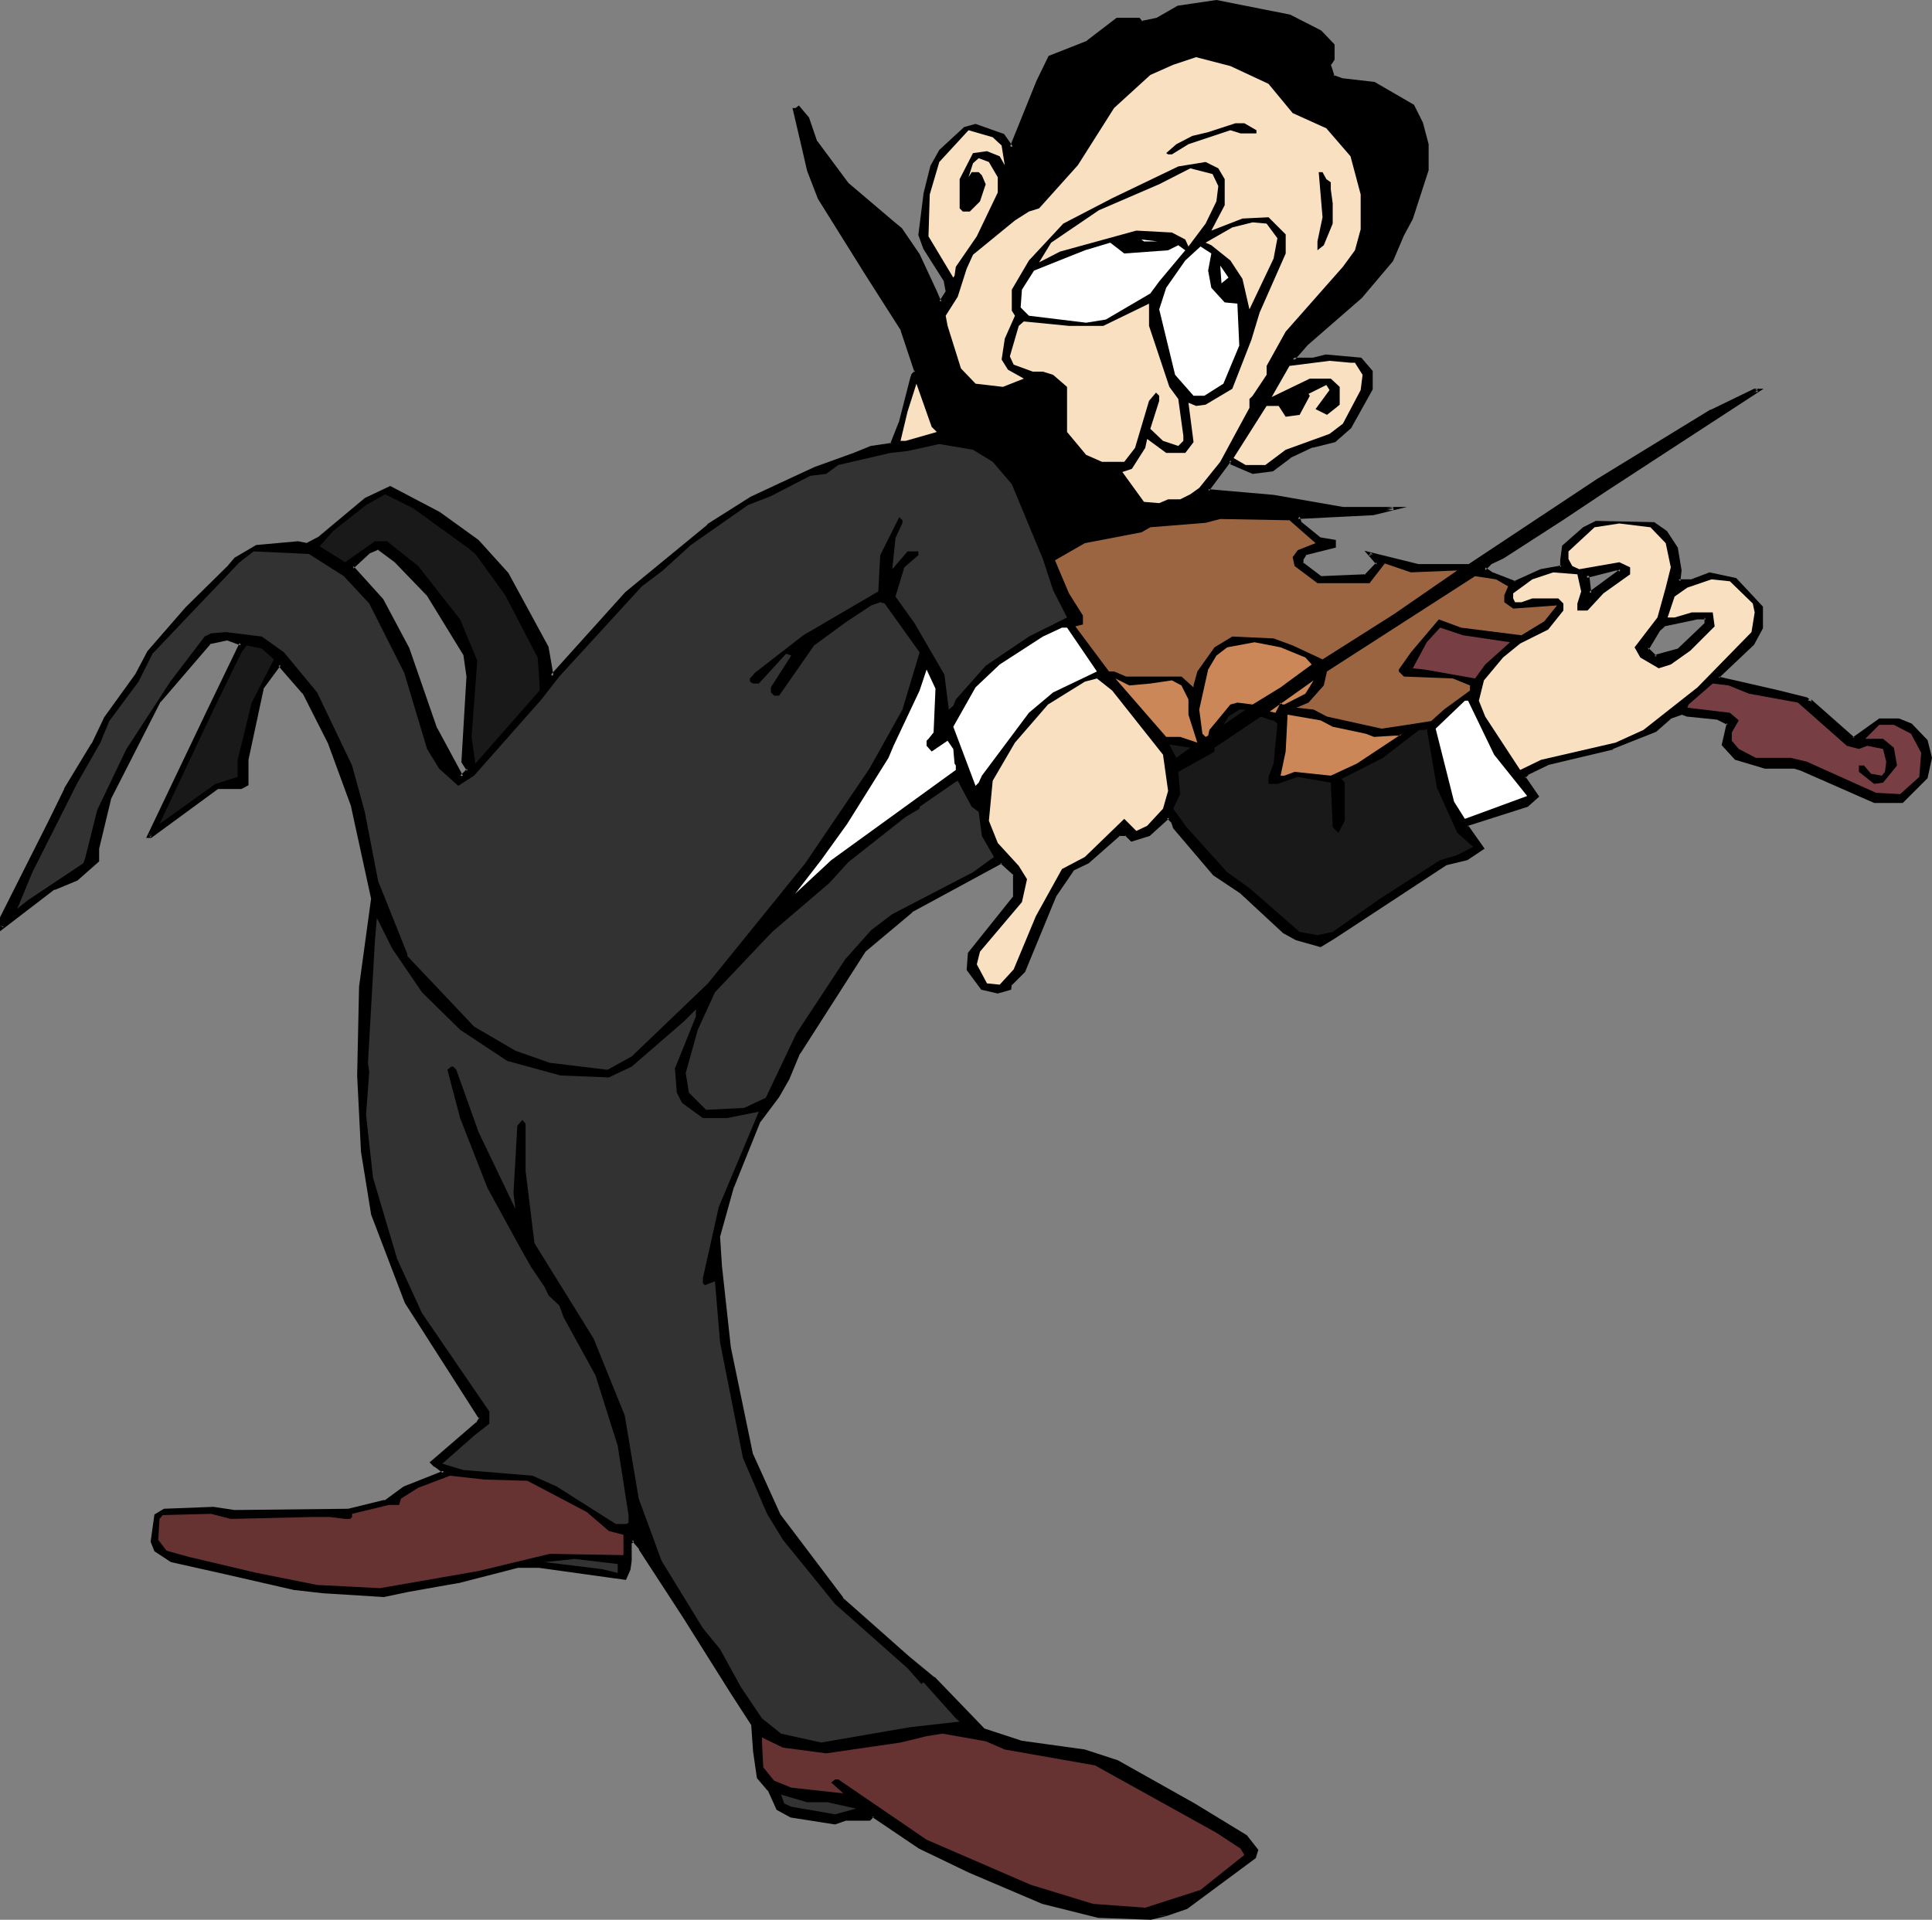
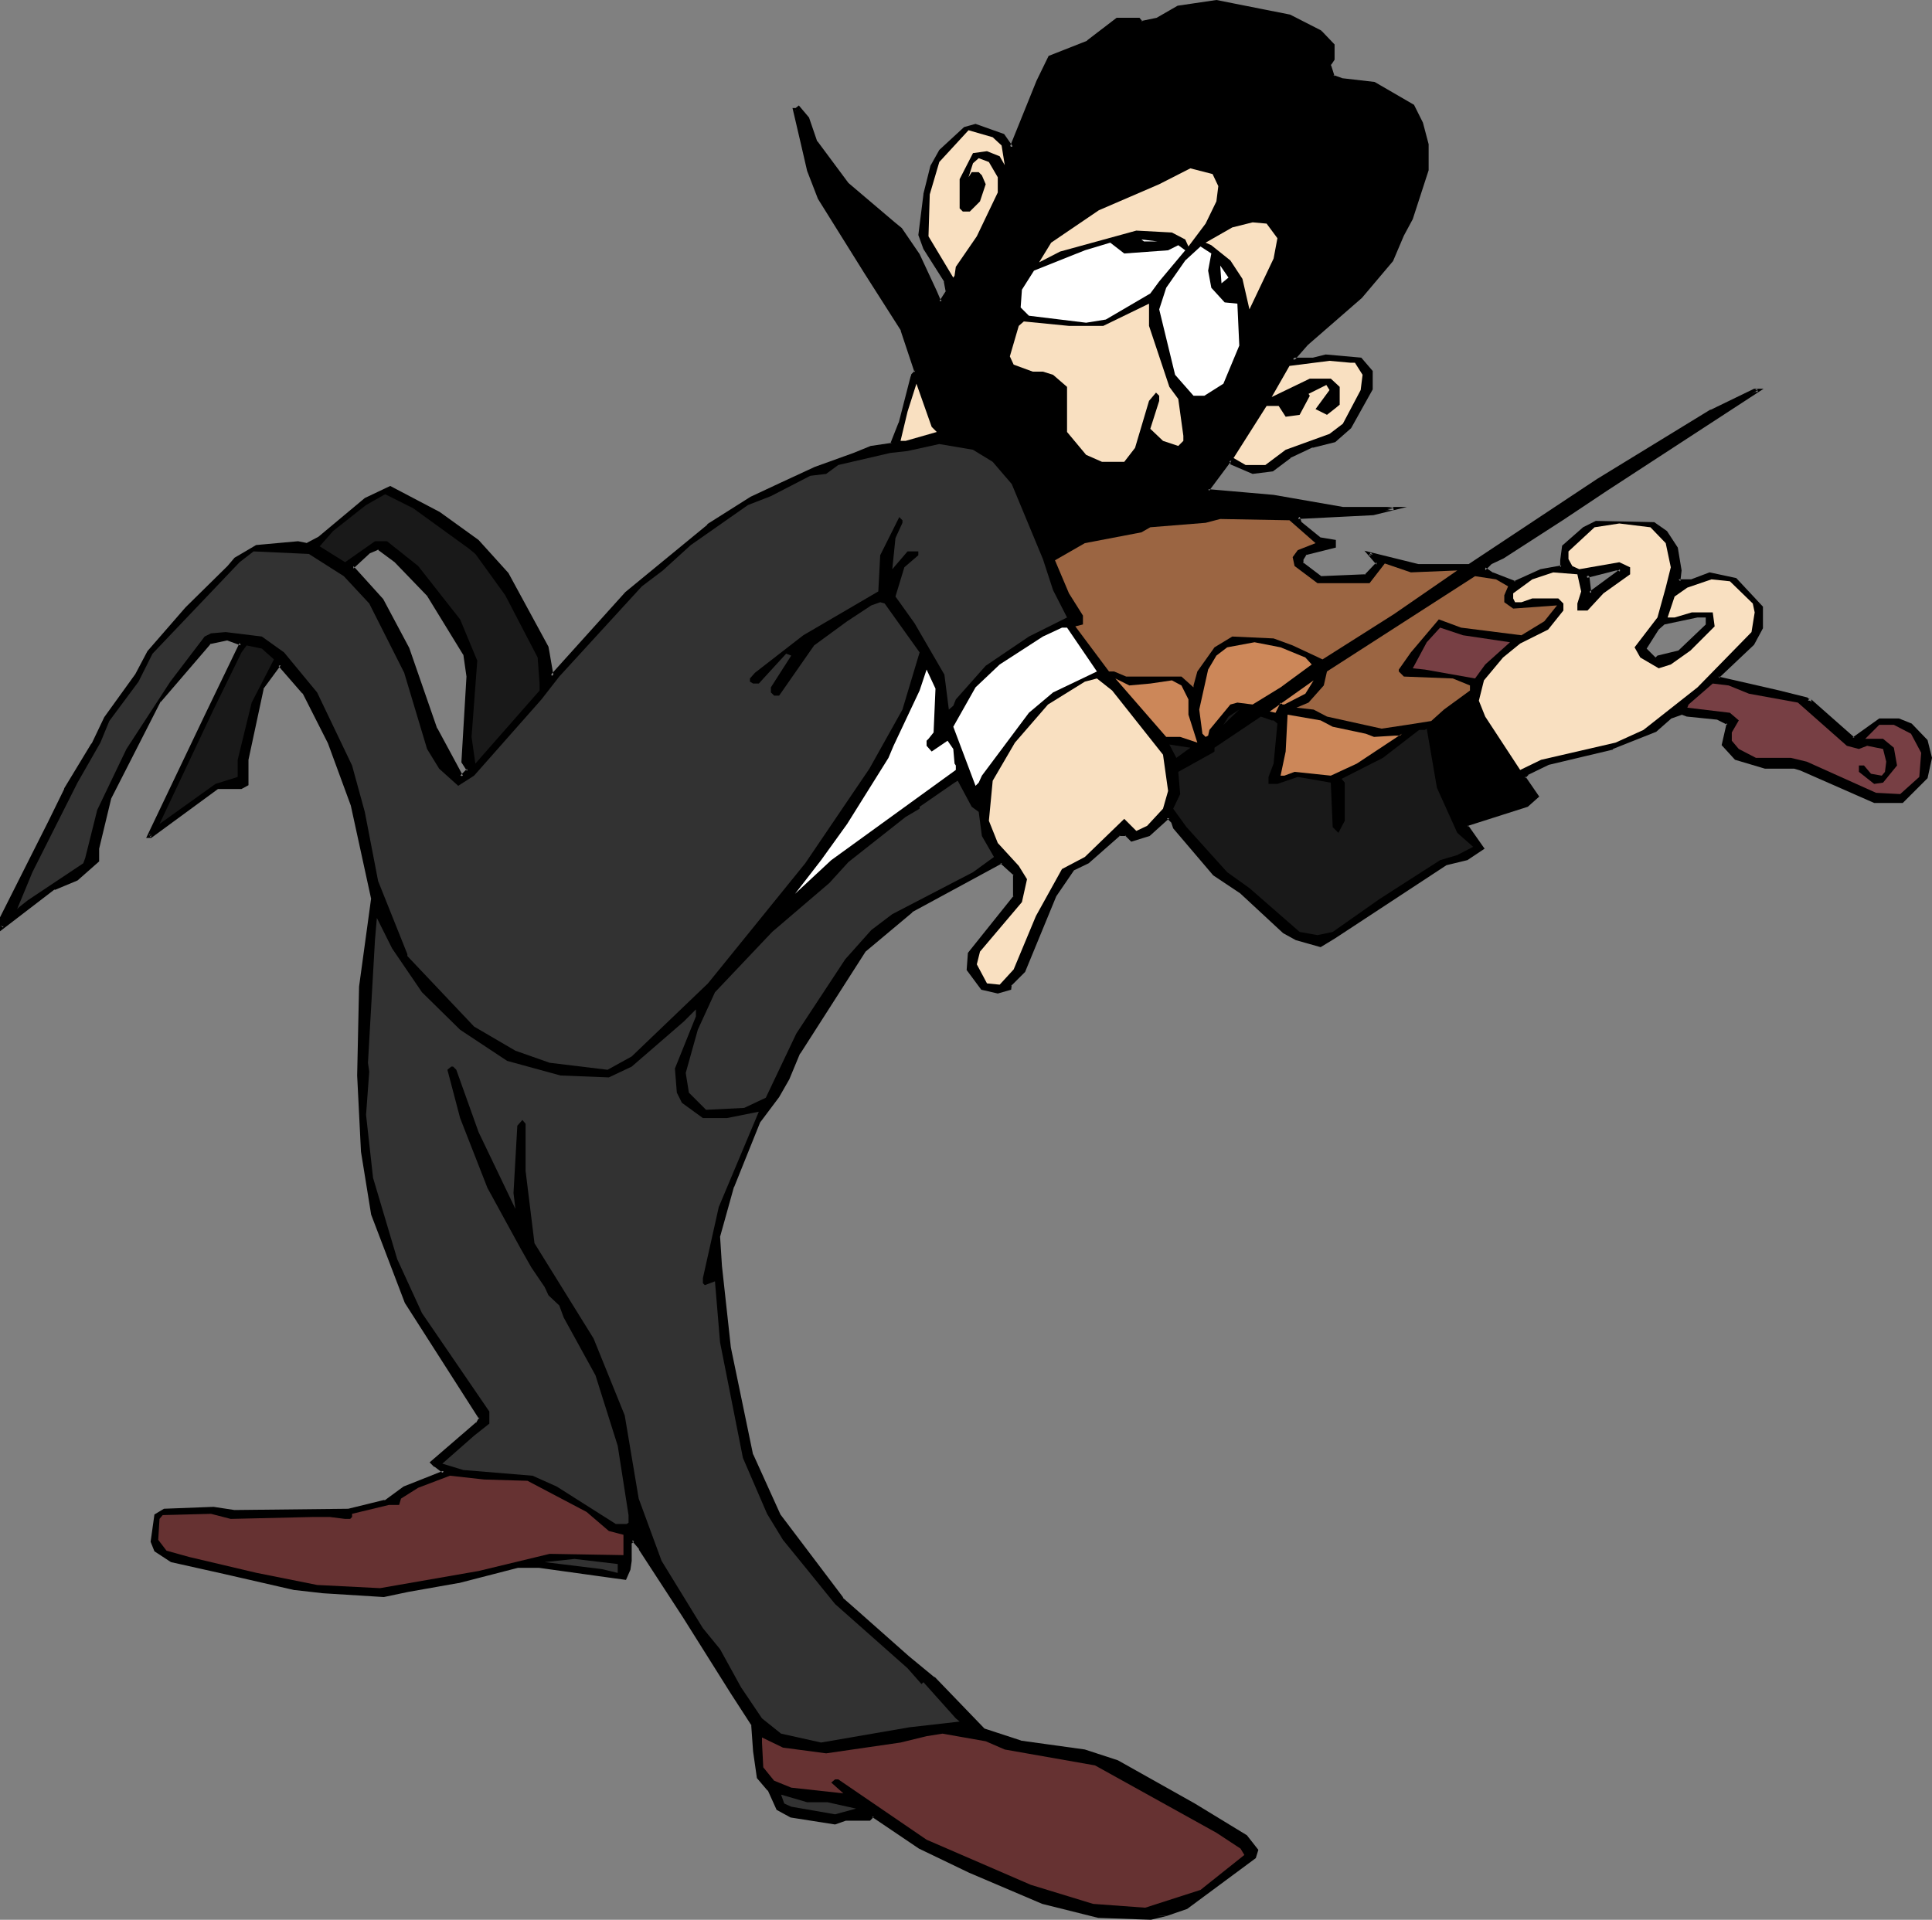
<svg xmlns="http://www.w3.org/2000/svg" xmlns:ns1="http://sodipodi.sourceforge.net/DTD/sodipodi-0.dtd" xmlns:ns2="http://www.inkscape.org/namespaces/inkscape" version="1.0" width="129.98mm" height="129.185mm" id="svg46" ns1:docname="Violinist 32.wmf">
  <rect width="100%" height="100%" fill="#808080" stroke="none" />
  <ns1:namedview id="namedview46" pagecolor="#ffffff" bordercolor="#000000" borderopacity="0.25" ns2:showpageshadow="2" ns2:pageopacity="0.0" ns2:pagecheckerboard="0" ns2:deskcolor="#d1d1d1" ns2:document-units="mm" />
  <defs id="defs1">
    <pattern id="WMFhbasepattern" patternUnits="userSpaceOnUse" width="6" height="6" x="0" y="0" />
  </defs>
  <path style="fill:#000000;fill-opacity:1;fill-rule:evenodd;stroke:none" d="m 433.734,158.821 v -1.777 h -2.101 l -8.403,1.777 -1.454,1.293 -3.07,4.847 2.262,2.262 0.485,-0.485 5.333,-1.293 z M 335.804,8.078 l 3.07,3.393 v 3.554 l -0.808,1.454 0.808,3.07 2.262,0.808 8.242,0.969 9.858,5.655 2.101,4.362 1.454,5.332 v 6.624 l -4.04,12.279 -2.262,4.039 -2.747,6.624 -7.757,9.209 -13.736,11.956 -3.555,4.039 h 5.333 l 3.232,-0.808 8.726,0.808 2.586,3.07 v 4.362 l -5.171,9.694 -4.04,3.554 -5.818,1.293 -5.656,2.585 -4.525,3.554 -4.848,0.485 -5.171,-2.262 v -0.323 l -0.485,-0.485 -5.656,7.594 v 0.323 l 16.645,1.293 17.614,3.07 h 12.928 l -5.333,1.454 -19.069,0.808 0.485,1.454 5.333,4.201 3.555,0.485 v 1.293 l -7.434,1.939 -0.808,1.293 v 1.131 l 4.686,3.716 11.474,-0.485 3.07,-3.231 -2.101,-2.424 12.282,3.07 h 13.251 l 32.643,-21.65 28.765,-17.611 10.989,-5.493 h 0.808 l -38.784,25.366 -11.15,7.432 -14.867,9.694 -3.07,1.293 -1.778,1.777 2.101,1.293 5.818,2.262 6.626,-3.231 5.171,-0.808 v -1.777 l 0.485,-3.554 5.333,-4.362 3.07,-1.616 14.706,0.162 2.909,2.262 2.747,4.039 0.808,5.655 -0.323,2.747 h 3.394 l 4.525,-1.777 6.626,1.293 6.464,7.109 v 5.17 l -2.101,4.039 -8.888,8.402 v 0.485 l 15.514,3.554 7.11,1.777 0.485,0.323 h 0.323 l 0.485,-0.323 -0.485,0.323 10.989,9.694 6.626,-4.685 h 5.01 l 3.07,1.131 3.878,4.039 0.97,4.362 -0.97,4.847 -6.141,6.301 h -7.11 l -18.584,-8.402 -1.778,-0.485 h -7.434 l -7.434,-2.262 -3.07,-3.393 1.293,-5.332 -2.747,-1.454 -7.757,-0.808 -1.454,-0.485 -2.747,0.969 -3.878,3.393 -10.989,4.524 -16.322,4.039 -5.333,2.585 -0.808,0.808 3.394,4.847 -2.586,2.262 -15.029,4.847 -0.485,0.485 4.04,5.655 -4.04,2.585 -5.171,1.293 -21.654,14.218 -6.626,4.362 -3.555,2.262 -6.141,-1.777 -3.07,-1.616 -11.15,-10.34 -6.626,-4.362 -10.019,-11.956 -0.485,-1.293 -1.293,-1.293 -4.848,4.362 -4.363,1.293 -1.454,-1.293 h -1.778 l -7.918,7.109 -4.04,1.777 -4.363,6.624 -7.918,19.388 -3.555,3.393 v 0.969 l -3.07,0.969 -4.04,-0.969 -3.394,-4.847 0.323,-3.878 11.474,-14.541 v -5.816 l -3.394,-3.07 -22.947,12.441 -11.958,10.017 -16.806,26.012 -2.586,6.624 -2.586,4.362 -4.848,6.624 -6.787,16.48 -3.394,12.602 0.323,7.594 2.262,20.681 5.656,27.305 7.11,15.349 15.837,21.327 4.04,3.554 12.766,11.31 6.626,5.332 12.766,13.249 9.373,3.07 16.322,2.262 8.242,2.747 19.392,10.987 13.251,7.917 2.747,3.554 -0.485,1.777 -17.291,12.764 -5.171,1.616 -4.04,0.969 -13.09,-0.485 -14.221,-3.554 -18.584,-7.755 -12.766,-6.301 -11.958,-7.917 -0.808,0.808 h -6.141 l -2.586,0.969 -11.15,-1.777 -3.394,-1.777 -2.262,-4.847 -2.586,-3.07 -0.97,-6.624 -0.485,-6.786 -5.333,-8.24 -12.282,-19.388 -10.989,-17.126 -1.939,-2.262 -0.808,0.808 v 4.524 l -0.323,2.1 -0.97,2.262 -3.07,-0.485 -18.584,-2.585 h -5.656 l -15.029,4.039 -12.928,2.1 -6.141,1.454 -15.352,-1.131 -7.11,-0.808 -17.614,-3.878 -13.736,-3.07 -4.04,-2.585 -0.808,-2.262 0.808,-6.786 2.262,-1.131 12.443,-0.485 5.171,0.808 29.25,-0.323 9.211,-2.262 4.848,-3.554 10.181,-4.039 -2.262,-1.616 -0.808,-0.808 11.474,-9.856 0.808,-1.293 -18.907,-29.567 -8.403,-22.458 -2.586,-15.834 -0.97,-19.388 0.485,-22.619 3.07,-22.458 -5.333,-23.75 -5.656,-15.834 -6.626,-12.764 -5.333,-6.14 -0.808,-0.969 -4.525,6.14 -3.878,18.096 v 6.14 l -1.293,0.969 h -6.302 l -16.806,12.279 h -0.323 l 14.544,-30.859 8.888,-18.096 -3.555,-1.293 -4.525,0.969 -12.766,14.864 -12.766,24.72 -3.07,12.764 v 3.07 l -5.333,4.847 -5.818,2.262 -13.251,10.017 v -2.424 l 12.443,-24.397 4.04,-8.24 6.949,-11.471 3.07,-6.786 8.08,-10.987 3.07,-5.655 9.534,-11.148 10.666,-10.502 1.778,-2.1 5.333,-3.231 10.504,-0.808 2.424,0.485 3.07,-1.777 11.797,-9.856 6.141,-2.908 12.443,6.624 9.696,6.947 7.595,8.402 10.019,18.58 0.485,1.616 0.808,5.816 19.069,-21.165 20.685,-17.126 10.989,-6.947 7.595,-3.716 8.726,-3.878 9.858,-3.554 4.363,-1.777 5.333,-0.969 2.101,-5.17 3.07,-11.956 v -0.485 l 0.97,-0.808 -3.555,-10.663 -9.373,-14.541 -11.797,-18.903 -2.586,-7.109 -1.454,-6.301 -2.101,-9.209 h 0.323 l 0.485,-0.323 2.262,2.585 2.101,6.14 8.08,10.663 11.797,10.017 1.778,1.454 4.525,6.463 4.363,9.371 0.97,2.262 0.323,0.485 1.778,-2.747 -0.485,-2.585 -5.333,-8.402 -1.293,-3.554 1.293,-10.179 1.778,-7.109 2.262,-3.878 6.141,-5.816 2.747,-0.808 6.949,2.747 2.262,3.07 6.626,-16.965 3.07,-6.14 9.696,-3.878 7.434,-5.655 h 5.333 l 0.808,0.808 4.04,-0.808 5.333,-3.07 9.696,-1.454 18.584,3.716 z M 109.08,151.389 l -8.565,-8.886 -4.363,-3.07 -2.262,0.808 -4.363,4.039 7.434,8.402 6.626,12.279 7.11,20.357 6.626,12.279 1.778,-1.777 -1.293,-2.1 1.293,-21.65 -0.808,-5.816 z m 303.161,-6.301 -0.485,-0.323 h -0.97 l -7.434,1.777 0.323,0.485 0.646,3.878 z" id="path1" />
-   <path style="fill:#000000;fill-opacity:1;fill-rule:evenodd;stroke:none" d="m 434.219,158.982 v -2.262 h -2.747 l -8.403,1.777 -1.616,1.454 -3.232,5.17 2.747,2.747 0.808,-0.808 -0.162,0.162 5.333,-1.454 7.272,-6.786 -0.808,-0.485 -6.949,6.624 0.162,-0.162 -5.333,1.454 -0.646,0.485 h 0.646 l -2.262,-2.262 0.162,0.646 2.909,-4.847 v 0 l 1.454,-1.293 -0.323,0.162 8.403,-1.777 v 0 h 2.101 l -0.323,-0.485 v 1.777 -0.323 z" id="path2" />
  <path style="fill:#000000;fill-opacity:1;fill-rule:evenodd;stroke:none" d="m 335.643,8.402 h -0.162 l 3.07,3.393 -0.162,-0.323 v 3.554 l 0.162,-0.162 -0.97,1.454 0.97,3.554 2.424,0.969 8.403,0.808 h -0.162 l 9.696,5.655 -0.162,-0.162 2.262,4.362 h -0.162 l 1.454,5.332 v -0.162 6.624 -0.162 l -4.04,12.279 h 0.162 l -2.262,4.039 -2.747,6.624 v -0.162 l -7.757,9.209 -13.736,11.956 -4.202,4.685 h 6.464 l 3.07,-0.808 h -0.162 l 8.726,0.808 -0.162,-0.162 2.586,3.231 -0.162,-0.323 v 4.362 l 0.162,-0.162 -5.333,9.694 0.162,-0.162 -4.04,3.554 0.162,-0.162 -5.656,1.293 -5.818,2.747 -4.525,3.393 h 0.162 l -4.848,0.485 0.323,0.162 -5.333,-2.262 0.323,0.323 -0.162,-0.485 -0.97,-0.969 -5.979,8.078 v 0.808 l 16.968,1.454 17.776,3.07 h 12.928 l -0.162,-0.808 -5.333,1.293 h 0.162 l -19.554,0.808 0.646,2.1 5.494,4.362 3.555,0.646 -0.323,-0.485 v 1.293 l 0.323,-0.323 -7.595,1.777 -0.97,1.616 v 1.616 l 5.01,3.716 11.958,-0.485 3.394,-3.554 -2.424,-2.747 -0.485,0.646 12.443,3.07 h 13.413 l 32.643,-21.65 28.765,-17.611 v 0 l 10.989,-5.332 h -0.162 0.808 l -0.162,-0.808 -38.784,25.205 -11.15,7.432 -15.029,9.694 h 0.162 l -3.232,1.454 -2.101,2.1 2.586,1.616 5.979,2.424 6.787,-3.231 v 0 l 5.494,-0.969 v -2.1 0.162 l 0.485,-3.554 -0.162,0.162 5.333,-4.362 h -0.162 l 3.07,-1.616 h -0.162 l 14.706,0.323 h -0.323 l 3.07,2.262 -0.162,-0.162 2.586,3.878 v -0.162 l 0.808,5.816 v -0.162 l -0.323,3.07 h 4.04 l 4.525,-1.616 h -0.162 l 6.626,1.293 -0.323,-0.162 6.464,7.109 v -0.323 5.17 -0.162 l -2.101,4.039 v -0.162 l -8.888,8.402 v 1.131 l 15.675,3.716 7.11,1.616 h -0.162 l 0.646,0.485 h 0.646 l 0.646,-0.485 -0.646,-0.646 -0.808,0.646 11.635,10.179 6.949,-4.847 h -0.323 5.01 -0.323 l 3.07,1.293 v -0.162 l 3.878,4.039 -0.162,-0.162 0.97,4.362 v -0.162 l -0.97,4.847 0.162,-0.323 -6.141,6.301 0.323,-0.162 h -7.11 0.162 l -18.584,-8.24 v 0 l -1.778,-0.646 h -7.595 0.162 l -7.434,-2.262 0.162,0.162 -3.07,-3.393 v 0.485 l 1.293,-5.816 -2.909,-1.454 -7.918,-0.969 h 0.162 l -1.616,-0.485 -2.909,1.131 -4.04,3.393 h 0.162 l -10.989,4.524 v -0.162 l -16.322,4.039 -5.494,2.585 -1.131,1.293 3.717,5.17 v -0.646 l -2.586,2.262 0.162,-0.162 -15.19,5.009 -0.646,0.808 4.04,5.978 0.162,-0.646 -3.878,2.585 0.162,-0.162 -5.333,1.454 -28.442,18.58 -3.555,2.262 0.485,-0.162 -6.141,-1.616 v 0 l -3.07,-1.777 0.162,0.162 -11.15,-10.34 v 0 l -6.626,-4.362 v 0 l -10.019,-11.794 v 0.162 l -0.485,-1.616 -1.616,-1.454 -5.171,4.524 0.162,-0.162 -4.363,1.454 h 0.485 l -1.616,-1.293 -2.101,-0.162 -8.08,7.271 h 0.162 l -4.202,1.777 -4.363,6.786 -7.918,19.388 v -0.162 l -3.717,3.554 v 1.131 l 0.323,-0.485 -3.07,0.969 h 0.323 l -4.04,-0.969 0.323,0.162 -3.555,-4.847 0.162,0.323 0.323,-3.878 -0.162,0.162 11.635,-14.703 -0.162,-5.978 -3.717,-3.393 -23.27,12.441 -11.958,10.179 -16.806,26.174 -2.747,6.624 v -0.162 l -2.586,4.524 -4.848,6.624 -6.626,16.318 v 0.162 l -3.555,12.764 0.485,7.594 v 0 l 2.101,20.842 5.818,27.305 7.11,15.51 15.837,21.327 4.04,3.554 12.928,11.31 v 0 l 6.464,5.332 v 0 l 12.766,13.41 9.534,3.07 16.322,2.262 v 0 l 8.242,2.585 v 0 l 19.392,10.987 v 0 l 13.251,7.917 -0.162,-0.162 2.747,3.554 -0.162,-0.323 -0.485,1.777 0.162,-0.323 -17.13,12.764 h 0.162 l -5.333,1.777 -3.878,0.808 v 0 h 4.202 l 5.171,-1.777 17.453,-12.925 0.646,-2.1 -2.909,-3.716 -13.251,-8.078 v 0 l -19.554,-10.987 -8.403,-2.747 -16.322,-2.262 h 0.162 l -9.373,-3.07 0.162,0.162 -12.766,-13.249 h -0.162 l -6.464,-5.332 v 0 l -12.766,-11.31 -4.04,-3.554 h 0.162 l -15.998,-21.165 v 0 l -6.949,-15.349 v 0.162 l -5.656,-27.305 -2.262,-20.681 v 0 l -0.485,-7.594 v 0.162 l 3.555,-12.764 v 0.162 l 6.626,-16.48 v 0 l 4.848,-6.463 2.586,-4.524 v 0 l 2.747,-6.624 v 0.162 l 16.645,-26.012 v 0 l 11.958,-10.017 h -0.162 l 22.947,-12.441 h -0.485 l 3.394,3.07 -0.162,-0.323 v 5.816 l 0.162,-0.323 -11.635,14.541 -0.323,4.362 3.717,5.009 4.202,0.969 3.394,-0.969 0.162,-1.293 -0.162,0.323 3.555,-3.554 7.918,-19.227 v 0 l 4.525,-6.624 -0.323,0.162 4.04,-1.939 8.08,-7.109 -0.323,0.162 h 1.778 l -0.323,-0.162 1.616,1.616 4.686,-1.454 5.01,-4.524 h -0.646 l 1.293,1.293 -0.162,-0.162 0.485,1.454 10.181,11.956 6.787,4.524 -0.162,-0.162 11.15,10.34 3.232,1.777 6.302,1.777 3.717,-2.262 28.28,-18.58 v 0 l 5.333,-1.293 4.363,-2.908 -4.202,-5.978 v 0.485 l 0.323,-0.485 -0.323,0.162 15.19,-4.847 2.909,-2.585 -3.555,-5.17 v 0.485 l 0.808,-0.808 h -0.162 l 5.333,-2.585 v 0 l 16.322,-3.878 v -0.162 l 10.989,-4.362 4.04,-3.554 -0.162,0.162 2.747,-0.969 h -0.162 l 1.293,0.485 7.918,0.808 h -0.162 l 2.586,1.293 -0.162,-0.485 -1.293,5.655 3.394,3.716 7.595,2.262 h 7.434 v 0 l 1.616,0.485 v 0 l 18.746,8.24 h 7.272 l 6.302,-6.301 1.131,-5.17 -1.131,-4.524 -4.04,-4.201 -3.232,-1.293 h -5.01 l -6.787,4.847 h 0.485 l -10.989,-9.694 v 0.646 l 0.485,-0.323 -0.646,-0.646 -0.485,0.323 0.323,-0.162 h -0.323 l 0.162,0.162 -0.485,-0.485 -7.11,-1.777 -15.514,-3.554 0.323,0.485 v -0.485 l -0.162,0.323 8.888,-8.402 2.262,-4.201 v -5.493 l -6.787,-7.271 -6.787,-1.454 -4.686,1.777 h 0.162 -3.394 l 0.485,0.485 0.323,-2.747 -0.97,-5.816 -2.747,-4.201 -3.232,-2.262 -14.867,-0.323 -3.232,1.616 -5.333,4.685 -0.485,3.716 v 0 1.777 l 0.323,-0.485 -5.333,0.969 -6.787,3.07 h 0.485 l -5.818,-2.262 0.162,0.162 -2.101,-1.454 v 0.808 l 1.778,-1.777 -0.162,0.162 3.07,-1.454 v 0 l 15.029,-9.694 11.15,-7.432 39.915,-26.012 h -2.424 l -10.989,5.332 h -0.162 l -28.765,17.611 -32.643,21.65 h 0.323 -13.251 0.162 l -13.736,-3.393 3.07,3.554 v -0.646 l -3.07,3.231 0.323,-0.162 -11.474,0.485 h 0.162 l -4.686,-3.554 0.162,0.323 v -1.131 0.162 l 0.808,-1.293 -0.323,0.162 7.757,-1.939 v -1.939 l -3.878,-0.646 0.162,0.162 -5.171,-4.201 0.162,0.162 -0.485,-1.454 -0.485,0.646 19.23,-0.969 8.565,-2.1 h -16.322 v 0 l -17.614,-3.07 -16.645,-1.454 0.323,0.485 v -0.323 0.162 l 5.656,-7.594 -0.646,0.162 0.485,0.485 -0.162,-0.323 v 0.646 l 5.656,2.424 5.171,-0.646 4.525,-3.393 h -0.162 l 5.818,-2.747 -0.162,0.162 5.818,-1.454 4.04,-3.554 5.494,-9.856 v -4.685 l -2.909,-3.393 -9.05,-0.808 -3.232,0.808 h 0.162 -5.333 l 0.323,0.808 3.555,-4.039 13.736,-11.956 7.918,-9.371 2.747,-6.463 2.262,-4.201 4.04,-12.441 v -6.624 l -1.454,-5.493 -2.262,-4.524 -10.019,-5.816 -8.403,-0.969 h 0.162 l -2.262,-0.808 0.323,0.323 -0.97,-3.07 v 0.323 l 0.97,-1.454 v -3.878 l -3.394,-3.554 z" id="path3" />
  <path style="fill:#000000;fill-opacity:1;fill-rule:evenodd;stroke:none" d="m 292.496,487.287 -13.09,-0.485 h 0.162 l -14.221,-3.393 v 0 l -18.584,-7.917 -12.605,-6.14 v 0 l -12.282,-8.24 -1.131,1.293 0.323,-0.162 h -6.141 l -2.747,0.808 h 0.162 l -10.989,-1.777 v 0.162 l -3.394,-1.777 0.162,0.162 -2.262,-4.847 -2.586,-3.231 0.162,0.323 -1.131,-6.624 v 0 l -0.323,-6.786 -5.333,-8.402 -12.443,-19.55 -10.989,-17.126 v 0 l -2.262,-2.585 -1.293,1.293 v 4.685 -0.162 l -0.323,2.262 0.162,-0.162 -0.97,2.262 0.485,-0.323 -3.232,-0.485 -18.584,-2.585 h -5.656 l -15.19,4.039 h 0.162 l -12.928,2.262 -6.141,1.293 v 0 l -15.352,-0.969 h 0.162 l -7.11,-0.969 v 0 l -17.614,-3.878 -13.736,-3.07 h 0.162 l -4.04,-2.424 0.162,0.162 -0.808,-2.262 v 0.162 l 0.808,-6.624 -0.162,0.323 2.101,-1.293 -0.162,0.162 12.443,-0.485 h -0.162 l 5.333,0.808 v 0 l 29.411,-0.323 9.211,-2.424 5.01,-3.554 v 0.162 l 10.666,-4.362 -2.747,-2.1 v 0 l -0.808,-0.808 v 0.646 l 11.474,-9.856 0.97,-1.616 -19.069,-29.89 0.162,0.162 -8.403,-22.458 v 0.162 l -2.747,-15.995 v 0.162 l -0.808,-19.388 0.485,-22.619 v 0.162 l 3.07,-22.619 -5.333,-23.912 -5.656,-15.834 h -0.162 l -6.626,-12.925 -5.333,-6.14 -1.293,-1.293 -4.686,6.463 -4.04,18.419 v 6.14 l 0.162,-0.323 -1.293,0.808 h 0.323 -6.464 L 37.976,212.299 h 0.323 -0.323 l 0.323,0.646 14.544,-31.021 9.05,-18.419 -4.04,-1.454 -4.848,0.808 -12.766,15.026 -12.928,24.881 -3.07,12.925 v 3.07 l 0.162,-0.323 -5.333,4.847 0.162,-0.162 -5.818,2.262 -13.251,10.179 0.646,0.323 v -2.424 0.162 l 12.282,-24.397 4.04,-8.24 v 0 l 6.949,-11.471 v 0 l 3.232,-6.624 v 0 l 7.918,-10.987 v -0.162 l 3.07,-5.655 v 0.162 l 9.534,-11.148 10.666,-10.502 1.778,-2.1 v 0 l 5.333,-3.07 h -0.323 l 10.666,-0.969 h -0.162 l 2.424,0.485 3.232,-1.777 11.797,-9.856 v 0.162 l 6.141,-3.07 h -0.323 l 12.282,6.624 v 0 l 9.696,7.109 v -0.162 l 7.595,8.402 -0.162,-0.162 10.181,18.58 v 0 l 0.323,1.616 v 0 l 0.97,6.624 19.715,-21.812 h -0.162 L 180.345,134.101 v 0 l 10.989,-6.947 v 0 l 7.434,-3.716 8.726,-3.878 v 0.162 l 9.858,-3.716 v 0 l 4.363,-1.777 v 0 l 5.494,-0.808 2.262,-5.493 v -0.162 l 3.07,-11.956 v -0.485 l -0.162,0.323 1.131,-0.969 -3.555,-10.987 -9.373,-14.703 -11.797,-18.903 v 0.162 l -2.747,-7.109 -1.293,-6.14 -2.101,-9.209 -0.485,0.485 h 0.485 l 0.646,-0.485 h -0.646 l 2.262,2.585 -0.162,-0.162 2.262,6.14 8.08,10.825 11.797,10.017 h 0.162 l 1.616,1.454 v 0 l 4.363,6.463 v 0 l 4.525,9.209 0.808,2.262 0.97,0.969 2.101,-3.393 -0.485,-2.908 -5.333,-8.402 v 0.162 l -1.293,-3.393 v 0.162 l 1.293,-10.179 v 0 l 1.778,-7.109 v 0 l 2.262,-3.878 -0.162,0.162 6.141,-5.816 -0.162,0.162 2.586,-0.808 h -0.162 l 6.949,2.585 -0.162,-0.162 2.586,3.716 6.949,-17.449 3.07,-6.14 -0.162,0.162 9.696,-4.039 7.595,-5.655 h -0.323 5.333 -0.323 l 1.131,0.969 4.202,-0.969 5.333,-3.07 v 0.162 l 9.696,-1.454 h -0.162 l 18.584,3.554 h -0.162 l 7.918,3.878 0.323,-0.646 L 328.048,3.716 309.302,0 l -9.858,1.454 -5.333,3.07 v 0 l -3.878,0.808 0.323,0.162 -0.808,-0.969 h -5.818 l -7.595,5.816 h 0.162 l -9.858,3.878 -3.07,6.301 -6.787,16.803 h 0.808 l -2.262,-3.231 -7.272,-2.585 -2.909,0.808 -6.302,5.816 -2.262,4.039 -1.778,7.109 v 0.162 l -1.293,10.34 1.293,3.554 5.333,8.402 -0.162,-0.162 0.485,2.585 0.162,-0.323 -1.778,2.747 h 0.646 l -0.323,-0.485 v 0.162 l -0.97,-2.262 -4.363,-9.371 v 0 l -4.525,-6.624 -1.778,-1.454 v 0 L 215.736,46.531 v 0 l -7.918,-10.663 v 0.162 l -2.101,-6.14 -2.586,-3.07 -0.808,0.646 h 0.162 -0.97 l 2.262,9.694 1.454,6.301 2.747,7.109 11.797,18.903 9.373,14.703 -0.162,-0.162 3.555,10.663 0.162,-0.485 -0.97,0.969 -0.162,0.646 v -0.162 l -3.07,11.956 v -0.162 l -2.101,5.332 0.485,-0.162 -5.494,0.808 -4.363,1.777 v 0 l -9.858,3.554 v 0 l -8.726,4.039 -7.595,3.554 v 0 l -10.989,6.947 v 0.162 l -20.846,17.126 v 0 l -19.069,21.165 0.808,0.162 -0.97,-5.655 v 0 l -0.323,-1.777 -10.181,-18.742 -7.595,-8.402 -9.858,-7.109 v 0 l -12.605,-6.624 -6.464,3.07 -11.797,9.856 v 0 l -3.07,1.616 h 0.323 l -2.424,-0.485 -10.666,0.969 -5.494,3.231 -1.778,2.1 -10.666,10.502 -9.696,11.148 -3.07,5.816 v 0 l -7.918,10.987 -3.232,6.786 v -0.162 l -6.949,11.471 v 0.162 L 12.282,208.907 0,233.303 v 3.554 l 13.898,-10.663 v 0.162 l 5.818,-2.424 5.494,-4.847 v -3.393 0.162 l 3.07,-12.764 v 0 l 12.605,-24.72 v 0.162 l 12.766,-14.864 -0.323,0.162 4.525,-0.969 h -0.162 l 3.555,1.293 -0.323,-0.646 -8.726,18.096 -15.029,31.506 h 1.293 l 16.968,-12.441 h -0.323 6.302 l 1.778,-0.969 v -6.463 0 l 3.878,-18.096 -0.162,0.162 4.525,-6.14 -0.646,0.162 0.808,0.969 5.333,6.14 v -0.162 l 6.464,12.764 v 0 l 5.818,15.834 5.171,23.75 v -0.162 l -3.07,22.458 v 0 l -0.485,22.619 0.97,19.388 v 0 l 2.586,15.995 8.565,22.458 18.907,29.567 v -0.485 l -0.808,1.454 v -0.162 l -11.797,10.179 1.131,1.131 h 0.162 l 2.101,1.616 0.162,-0.646 -10.181,4.039 -4.848,3.554 v -0.162 l -9.211,2.262 h 0.162 l -29.25,0.323 h 0.162 l -5.333,-0.808 -12.605,0.485 -2.424,1.454 -0.97,6.947 0.97,2.424 4.202,2.747 13.736,3.07 17.614,4.039 h 0.162 l 7.11,0.808 v 0 l 15.514,0.969 6.141,-1.293 12.766,-2.262 h 0.162 l 15.029,-3.878 h -0.162 5.656 -0.162 l 18.584,2.585 3.555,0.485 1.131,-2.585 0.323,-2.262 v -4.524 l -0.162,0.323 0.808,-0.808 -0.646,-0.162 1.939,2.262 h -0.162 l 11.15,17.126 12.282,19.55 5.333,8.24 -0.162,-0.323 0.485,6.786 v 0 l 0.97,6.786 2.747,3.231 v -0.162 l 2.262,5.009 3.555,1.939 11.312,1.777 2.747,-0.969 h -0.162 6.302 l 0.97,-0.969 h -0.485 l 11.958,8.078 v 0 l 12.766,6.14 18.584,7.917 v 0 l 14.221,3.554 13.413,0.485 4.04,-0.969 z" id="path4" />
  <path style="fill:#000000;fill-opacity:1;fill-rule:evenodd;stroke:none" d="m 109.403,151.065 -8.565,-8.886 -4.525,-3.231 -2.586,0.969 -4.686,4.362 7.595,8.725 v -0.162 l 6.626,12.279 v 0 l 7.11,20.357 v 0.162 l 6.787,12.764 2.424,-2.424 -1.454,-2.585 0.162,0.323 1.293,-21.65 -0.97,-5.816 -9.211,-15.187 -0.808,0.485 9.211,15.026 v -0.162 l 0.808,5.655 v 0 l -1.293,21.812 1.454,2.262 v -0.646 l -1.778,1.777 0.808,0.162 -6.626,-12.279 v 0.162 l -7.11,-20.519 v 0 l -6.626,-12.441 -7.595,-8.402 v 0.646 l 4.363,-4.039 -0.162,0.162 2.262,-0.969 h -0.323 l 4.363,3.231 -0.162,-0.162 8.565,8.886 -0.162,-0.162 z" id="path5" />
  <path style="fill:#000000;fill-opacity:1;fill-rule:evenodd;stroke:none" d="m 412.888,145.087 -1.131,-0.808 h -0.97 l -8.242,1.939 0.808,1.131 v -0.323 l 0.646,4.685 8.888,-6.624 -0.97,-0.323 -7.918,5.816 0.646,0.323 -0.485,-4.201 -0.485,-0.485 -0.323,0.808 7.595,-1.939 h -0.162 0.97 -0.323 l 0.485,0.323 v -0.646 z" id="path6" />
  <path style="fill:#000000;fill-opacity:1;fill-rule:evenodd;stroke:none" d="m 328.371,6.624 6.949,4.039 1.293,3.07 -1.293,3.07 1.293,3.554 3.717,2.262 h 6.949 l 8.726,4.847 2.747,3.07 1.778,9.209 -1.293,8.886 -4.848,10.987 -0.646,3.554 -2.909,5.17 -9.696,10.34 -5.333,3.878 -10.181,10.502 -6.141,10.663 4.848,-9.209 1.293,-4.524 2.262,-2.585 v -0.969 h 0.808 l 2.424,-4.362 15.352,-17.611 1.131,-2.747 1.778,-7.432 -1.778,-11.471 -1.616,-4.685 -5.333,-6.786 -10.666,-5.17 -3.07,-4.847 -5.171,-4.039 -10.666,-3.878 -6.626,-0.969 -8.726,2.585 -12.12,9.371 -9.211,12.602 -4.363,7.594 -7.918,7.594 -7.918,4.362 1.293,-2.747 V 51.217 l 2.262,-3.878 0.323,-5.009 3.07,-11.471 4.848,-11.794 2.262,-3.554 9.696,-4.362 7.11,-5.332 5.818,1.454 6.464,-2.262 5.818,-2.747 7.918,0.485 z" id="path7" />
-   <path style="fill:#f9e0c1;fill-opacity:1;fill-rule:evenodd;stroke:none" d="m 322.553,21.327 6.141,7.432 8.565,3.878 6.141,7.109 2.586,9.694 v 8.886 l -1.454,5.332 -3.07,4.201 -14.544,16.48 -4.848,8.725 v 2.262 l -3.555,5.332 -0.808,0.808 v 2.262 l -3.07,5.655 -4.363,8.078 -5.333,6.624 -2.262,1.616 -2.586,1.293 h -3.07 l -2.262,0.969 -3.878,-0.323 -5.494,-7.594 2.424,-0.808 3.394,-5.332 0.485,-2.262 4.848,3.554 h 4.848 l 2.101,-2.747 -1.293,-10.017 1.939,0.808 2.424,-0.323 6.787,-4.039 4.848,-12.441 2.101,-6.947 6.626,-15.026 v -4.847 l -4.363,-4.362 -6.626,0.323 -7.918,3.07 3.394,-6.463 v -6.624 l -1.616,-2.747 -3.232,-1.616 -6.949,1.131 -16.806,8.078 -12.443,6.463 -8.726,9.371 -4.363,7.432 v 5.332 l 0.808,1.293 -2.586,5.816 -0.808,5.332 1.616,2.585 4.04,2.262 -5.333,2.1 -6.949,-0.808 -3.717,-3.878 -3.394,-10.825 -0.485,-2.585 3.07,-4.847 2.262,-7.109 1.616,-3.554 10.666,-8.725 3.555,-2.262 2.586,-0.808 9.858,-10.987 9.211,-14.541 9.211,-8.402 5.818,-2.585 5.818,-1.939 8.726,2.262 z" id="path8" />
  <path style="fill:#000000;fill-opacity:1;fill-rule:evenodd;stroke:none" d="m 319.483,33.121 v 0.808 h -4.04 l -2.586,-0.808 -10.666,3.554 -4.202,2.585 h -0.97 l -0.485,-0.323 2.586,-2.262 4.04,-2.1 4.04,-0.969 6.949,-2.262 h 2.262 z" id="path9" />
  <path style="fill:#f9e0c1;fill-opacity:1;fill-rule:evenodd;stroke:none" d="m 254.681,36.999 0.808,5.009 -1.293,-2.262 -3.232,-1.293 -3.555,0.485 -3.394,6.624 v 7.432 l 0.808,0.808 h 1.778 l 2.586,-2.585 1.454,-4.362 -0.97,-2.262 -0.808,-0.808 h -1.778 l -0.808,1.293 1.131,-3.554 1.454,-1.293 1.293,0.485 1.293,0.485 2.262,3.878 v 3.878 l -5.333,11.148 -5.333,7.755 -0.323,2.262 -0.323,0.485 -6.302,-10.502 0.323,-10.663 2.424,-8.24 7.434,-8.078 6.141,1.777 z" id="path10" />
  <path style="fill:#000000;fill-opacity:1;fill-rule:evenodd;stroke:none" d="m 228.664,61.396 7.434,15.026 6.626,19.873 3.555,3.554 4.363,0.808 h 4.363 l 6.626,-3.07 h 4.363 l 2.747,1.293 0.323,11.956 5.01,5.655 4.848,2.747 3.07,0.323 h 0.808 l 3.07,6.624 3.878,2.585 5.01,0.969 8.726,-1.777 7.11,-1.777 13.736,1.454 12.282,2.1 -32.158,1.293 -17.614,2.1 -4.525,1.939 -9.696,2.1 -3.878,2.747 -6.626,-13.087 -2.262,-5.816 -7.918,-7.594 -4.848,-2.262 -5.818,-0.808 h 0.646 l 0.485,-0.485 -4.202,-4.847 -4.363,-14.379 -0.808,-5.009 -5.818,-9.694 -11.474,-17.288 -6.464,-10.987 -2.262,-8.402 10.666,12.925 z" id="path11" />
  <path style="fill:#f9e0c1;fill-opacity:1;fill-rule:evenodd;stroke:none" d="m 309.787,47.339 -0.485,3.878 -2.747,5.655 -4.363,5.816 -0.808,-1.777 -3.394,-1.777 -9.05,-0.485 -19.392,5.332 -5.333,2.747 3.07,-5.009 12.12,-8.24 15.352,-6.624 7.918,-4.039 5.656,1.454 z" id="path12" />
  <path style="fill:#000000;fill-opacity:1;fill-rule:evenodd;stroke:none" d="m 337.259,45.562 1.131,0.808 v 1.777 l 0.485,3.554 v 5.17 l -2.262,5.493 -1.616,1.293 v -2.262 l 1.293,-6.14 -0.97,-11.471 h 0.97 z" id="path13" />
  <path style="fill:#f9e0c1;fill-opacity:1;fill-rule:evenodd;stroke:none" d="m 324.816,60.588 -0.97,5.17 -6.141,12.925 -1.778,-7.755 -3.07,-4.685 -4.848,-3.878 -1.454,-0.646 6.787,-3.878 5.171,-1.293 3.555,0.323 z" id="path14" />
  <path style="fill:#ffffff;fill-opacity:1;fill-rule:evenodd;stroke:none" d="m 290.88,61.396 -0.646,-0.485 4.04,0.485 z" id="path15" />
  <path style="fill:#ffffff;fill-opacity:1;fill-rule:evenodd;stroke:none" d="m 297.02,63.658 2.586,-1.293 1.778,1.293 -6.626,7.917 -2.262,3.07 -11.312,6.624 -5.01,0.808 -14.544,-1.777 -2.101,-2.1 0.323,-4.524 3.07,-4.847 12.928,-5.17 6.464,-1.939 3.555,2.747 z" id="path16" />
  <path style="fill:#ffffff;fill-opacity:1;fill-rule:evenodd;stroke:none" d="m 307.201,68.828 0.808,4.362 3.394,3.716 3.232,0.323 0.485,10.663 -4.04,9.694 -4.848,3.07 h -2.747 l -4.686,-5.332 -4.04,-16.641 1.778,-5.493 4.848,-6.947 3.878,-3.554 2.747,1.777 z" id="path17" />
  <path style="fill:#ffffff;fill-opacity:1;fill-rule:evenodd;stroke:none" d="m 310.595,72.059 -0.323,-4.524 2.101,3.07 z" id="path18" />
  <path style="fill:#f9e0c1;fill-opacity:1;fill-rule:evenodd;stroke:none" d="m 297.344,98.395 2.262,3.07 1.293,9.371 v 1.293 l -1.293,1.293 -3.878,-1.293 -3.232,-3.07 2.262,-7.109 v -1.293 l -0.808,-0.808 -1.778,2.1 -3.555,11.956 -2.747,3.554 h -5.656 l -4.04,-1.777 -4.848,-5.816 V 98.395 L 267.771,95.325 265.185,94.517 h -2.586 l -4.848,-1.777 -0.97,-2.1 2.262,-7.755 1.293,-1.131 11.474,1.131 h 8.726 l 11.635,-5.655 v 5.655 z" id="path19" />
  <path style="fill:#f9e0c1;fill-opacity:1;fill-rule:evenodd;stroke:none" d="m 344.531,92.255 1.939,3.07 -0.485,3.878 -4.525,8.563 -3.394,2.585 -11.15,4.039 -5.171,3.878 h -5.01 l -3.07,-1.777 8.403,-13.249 h 3.07 l 1.778,2.747 3.555,-0.485 2.586,-4.847 -0.323,-0.485 4.525,-2.262 0.808,1.293 -3.555,4.847 2.909,1.454 2.262,-1.777 0.97,-0.808 v -4.524 l -2.262,-2.1 h -5.333 l -9.696,4.685 4.525,-7.917 10.181,-1.293 5.333,0.485 z" id="path20" />
  <path style="fill:#f9e0c1;fill-opacity:1;fill-rule:evenodd;stroke:none" d="m 238.198,109.866 -7.918,2.262 h -1.293 l 1.778,-7.432 2.262,-7.109 3.878,10.987 z" id="path21" />
  <path style="fill:#323232;fill-opacity:1;fill-rule:evenodd;stroke:none" d="m 252.419,117.459 4.848,5.655 7.918,19.065 2.586,7.917 3.555,6.947 -9.696,4.847 -10.989,7.432 -7.595,8.563 -0.646,1.616 -1.131,0.969 -1.131,-8.886 -7.595,-13.087 -4.848,-6.786 2.262,-7.432 3.555,-3.07 v -0.969 h -2.747 l -3.878,4.524 0.808,-7.917 1.778,-3.878 v -0.646 l -0.808,-0.808 -4.848,9.694 -0.485,9.209 -19.069,11.148 -12.282,9.532 -1.293,1.454 v 0.808 l 0.808,0.485 h 1.454 l 6.949,-7.594 1.293,0.485 -5.171,8.078 v 1.293 l 0.808,0.808 h 1.293 l 8.888,-12.764 8.403,-6.14 6.141,-4.039 2.262,-0.808 1.131,0.323 8.888,12.441 -4.363,14.541 -8.403,15.026 -16.322,24.074 -24.725,30.536 -19.392,18.58 -6.141,3.393 -14.706,-1.777 -8.726,-3.07 -10.504,-6.14 -16.968,-17.934 v -0.485 l -7.434,-18.58 -3.394,-17.611 -3.232,-11.794 -8.888,-18.58 -8.403,-10.179 -5.656,-4.039 -9.211,-1.131 -3.717,0.323 -1.616,0.808 -8.726,11.471 -11.15,17.126 -7.434,15.51 -3.07,12.279 -0.485,1.293 -14.059,9.371 -2.262,1.777 -0.485,0.485 3.878,-9.371 11.474,-22.781 5.818,-10.179 2.262,-5.493 7.434,-10.017 3.555,-7.109 6.302,-6.624 15.837,-16.641 3.555,-2.747 14.059,0.646 8.888,5.655 6.464,6.947 8.888,17.611 5.818,19.388 3.07,5.009 4.848,4.362 4.04,-2.585 17.13,-19.388 4.525,-5.816 21.008,-22.943 5.333,-4.039 7.11,-6.463 14.544,-10.179 5.818,-2.262 10.019,-5.17 4.04,-0.485 3.07,-2.262 13.251,-3.07 4.363,-0.485 8.08,-1.777 8.565,1.454 z" id="path22" />
  <path style="fill:#191919;fill-opacity:1;fill-rule:evenodd;stroke:none" d="m 119.099,139.433 1.778,1.454 7.595,10.502 8.242,15.834 0.485,6.624 v 1.777 l -16.322,18.58 -0.97,-6.786 1.454,-19.388 -4.363,-10.502 -10.666,-13.572 -7.918,-6.301 h -3.07 l -7.595,5.332 -6.464,-4.039 3.394,-3.878 8.403,-6.624 4.848,-2.747 7.11,3.554 z" id="path23" />
  <path style="fill:#9b6542;fill-opacity:1;fill-rule:evenodd;stroke:none" d="m 334.512,138.14 -4.525,1.777 -1.293,1.777 0.485,2.262 5.818,4.362 h 13.251 l 3.878,-5.009 6.626,2.262 11.797,-0.485 -16.16,11.148 -18.099,11.471 -7.595,-3.554 -4.848,-1.777 -10.504,-0.485 -4.525,2.747 -4.363,6.14 -0.97,3.554 v 0.485 l -3.07,-2.747 h -14.059 l -3.07,-1.293 h -1.293 l -8.565,-11.471 1.939,-0.485 v -2.262 l -3.555,-5.655 -3.555,-8.402 7.595,-4.362 14.382,-2.747 2.262,-1.293 14.059,-1.131 3.717,-0.969 17.614,0.323 z" id="path24" />
  <path style="fill:#f9e0c1;fill-opacity:1;fill-rule:evenodd;stroke:none" d="m 423.553,138.14 1.293,6.14 -1.293,5.17 -2.101,7.594 -5.818,7.594 1.454,2.585 4.686,2.747 3.07,-0.969 5.01,-3.554 6.141,-6.14 -0.485,-3.554 h -5.333 l -4.363,1.293 h -1.778 l 1.778,-5.332 3.232,-2.262 6.141,-2.1 4.686,0.485 5.818,5.655 0.485,2.262 -0.808,5.009 -13.736,14.056 -13.736,10.825 -7.11,3.231 -18.907,4.362 -5.333,2.585 -8.888,-13.572 -1.616,-4.039 1.293,-5.17 4.848,-5.816 4.363,-3.554 7.11,-3.554 3.878,-4.847 v -1.777 l -1.293,-1.293 h -6.626 l -2.747,0.969 h -1.616 l -0.485,-0.969 v -1.293 l 4.848,-3.554 5.333,-1.777 6.141,0.485 0.97,4.362 -0.97,3.07 v 1.777 h 2.586 l 4.04,-4.362 6.787,-4.847 v -1.777 l -2.747,-1.293 -10.181,1.777 -1.778,-0.808 -0.97,-1.777 v -1.939 l 6.626,-6.14 6.302,-0.969 7.918,0.969 z" id="path25" />
  <path style="fill:#9b6542;fill-opacity:1;fill-rule:evenodd;stroke:none" d="m 383.476,149.127 -0.97,2.262 v 1.777 l 2.262,1.616 11.15,-0.808 -3.232,4.039 -5.818,3.554 -15.352,-1.939 -5.656,-2.1 -7.11,8.402 -3.07,4.362 v 0.485 l 1.293,1.293 12.443,0.485 4.363,1.777 v 1.293 l -6.626,4.847 -3.232,2.908 -6.141,0.969 -6.464,0.969 -13.898,-3.07 -3.394,-1.777 -4.363,-0.485 3.07,-1.293 3.878,-4.362 0.808,-3.554 37.653,-24.235 5.333,0.808 z" id="path26" />
  <path style="fill:#ffffff;fill-opacity:1;fill-rule:evenodd;stroke:none" d="m 278.921,170.777 -11.15,5.332 -6.141,5.17 -11.958,15.995 -0.808,1.777 -0.808,0.808 -5.656,-15.026 5.656,-10.017 6.141,-5.816 10.989,-7.109 4.848,-2.262 h 1.293 z" id="path27" />
  <path style="fill:#773f44;fill-opacity:1;fill-rule:evenodd;stroke:none" d="m 383.961,163.345 -6.302,5.655 -2.586,3.554 -12.766,-2.262 -3.07,-0.323 3.555,-6.624 3.394,-3.716 5.818,1.939 z" id="path28" />
  <path style="fill:#cc8759;fill-opacity:1;fill-rule:evenodd;stroke:none" d="m 331.926,167.222 1.616,1.777 -7.918,5.816 -7.11,4.362 -3.878,-0.485 -1.778,0.485 -5.333,6.463 -0.323,1.454 -0.646,0.323 -0.808,-0.808 -0.808,-6.14 2.262,-10.179 2.101,-3.554 2.747,-2.1 6.949,-1.293 6.626,1.293 z" id="path29" />
  <path style="fill:#191919;fill-opacity:1;fill-rule:evenodd;stroke:none" d="m 69.65,167.707 -5.656,10.987 -3.555,14.541 v 4.362 l -5.656,1.777 -14.221,10.179 13.736,-29.082 7.11,-14.541 1.293,-1.777 3.878,0.808 z" id="path30" />
  <path style="fill:#ffffff;fill-opacity:1;fill-rule:evenodd;stroke:none" d="m 237.39,186.287 -1.293,1.616 -0.485,0.485 v 1.293 l 1.293,1.454 4.04,-2.747 1.454,2.1 0.323,3.716 0.323,0.485 v 1.131 l -31.674,22.943 -9.211,8.563 6.626,-8.563 6.626,-9.209 10.504,-16.803 1.293,-3.07 6.626,-14.056 1.778,-5.332 2.262,4.847 z" id="path31" />
  <path style="fill:#f9e0c1;fill-opacity:1;fill-rule:evenodd;stroke:none" d="m 295.728,191.942 1.293,9.209 -1.293,4.524 -4.04,4.362 -2.747,1.293 -3.07,-3.07 -10.019,9.694 -5.818,3.07 -6.626,11.956 -5.656,13.572 -3.555,3.878 -3.232,-0.323 -2.586,-4.847 0.808,-3.231 10.666,-12.602 1.293,-5.816 -2.101,-3.393 -5.333,-5.816 -2.262,-5.655 0.97,-10.179 5.656,-9.694 8.403,-9.694 9.373,-5.816 3.07,-0.808 3.878,3.07 z" id="path32" />
  <path style="fill:#cc8759;fill-opacity:1;fill-rule:evenodd;stroke:none" d="m 292.496,173.846 5.494,-0.808 2.424,1.293 1.778,3.554 v 3.878 l 2.262,7.109 -4.363,-1.454 h -3.555 l -12.928,-14.864 3.555,1.777 z" id="path33" />
  <path style="fill:#cc8759;fill-opacity:1;fill-rule:evenodd;stroke:none" d="m 326.593,179.178 h -0.485 l -0.485,-0.485 -1.293,2.585 -1.454,-0.323 11.15,-7.917 -2.101,3.393 z" id="path34" />
  <path style="fill:#773f44;fill-opacity:1;fill-rule:evenodd;stroke:none" d="m 444.723,176.432 12.443,2.262 12.443,10.987 3.07,0.808 2.101,-0.808 4.04,0.808 0.808,3.231 -0.323,2.585 -0.808,0.969 -2.747,-0.485 -1.778,-2.1 h -1.293 v 1.616 l 3.878,3.07 2.262,-0.323 3.555,-4.362 -0.808,-4.524 -2.747,-2.262 h -4.525 l 3.555,-3.554 h 3.717 l 4.363,2.262 2.586,4.847 -0.485,6.14 -4.848,4.362 -6.141,-0.323 -17.614,-7.917 -4.04,-0.969 h -8.888 l -4.363,-2.262 -1.778,-2.1 v -2.1 l 1.778,-3.07 -2.262,-1.939 -10.827,-1.293 0.323,-0.808 6.141,-5.332 4.04,0.485 z" id="path35" />
-   <path style="fill:#ffffff;fill-opacity:1;fill-rule:evenodd;stroke:none" d="m 379.921,191.942 8.403,10.502 -15.837,5.816 -2.747,-4.362 -4.686,-18.58 7.434,-7.109 h 0.808 z" id="path36" />
-   <path style="fill:#191919;fill-opacity:1;fill-rule:evenodd;stroke:none" d="m 311.08,184.348 1.293,-2.1 2.747,-1.777 h 1.616 z" id="path37" />
+   <path style="fill:#191919;fill-opacity:1;fill-rule:evenodd;stroke:none" d="m 311.08,184.348 1.293,-2.1 2.747,-1.777 z" id="path37" />
  <path style="fill:#cc8759;fill-opacity:1;fill-rule:evenodd;stroke:none" d="m 338.875,184.833 8.403,1.777 2.101,0.808 5.333,-0.323 h 1.293 l 0.485,-0.485 -11.474,7.594 -6.626,3.07 -9.211,-0.969 -2.586,0.969 h -0.97 l 1.293,-6.14 0.485,-9.371 8.403,1.454 z" id="path38" />
  <path style="fill:#191919;fill-opacity:1;fill-rule:evenodd;stroke:none" d="m 323.846,183.217 0.97,0.808 -0.97,10.179 -1.293,3.393 v 1.777 h 2.262 l 5.171,-1.777 8.403,1.454 0.485,11.31 1.454,1.454 1.616,-3.07 v -9.694 l -0.808,-0.969 10.504,-5.332 9.211,-7.109 h 1.454 l 0.485,-0.323 2.586,15.026 5.171,11.471 4.04,3.554 -4.04,2.1 -4.363,1.293 -15.352,9.856 -11.958,8.402 -3.878,0.808 -4.525,-0.808 -12.766,-11.148 -5.656,-4.039 -10.342,-11.471 -3.394,-4.685 1.778,-3.716 -0.485,-5.655 8.726,-4.847 0.485,-0.323 v -0.969 l 11.797,-7.917 2.747,0.969 z" id="path39" />
  <path style="fill:#191919;fill-opacity:1;fill-rule:evenodd;stroke:none" d="m 299.121,192.75 -1.778,-3.393 5.333,0.808 z" id="path40" />
  <path style="fill:#323232;fill-opacity:1;fill-rule:evenodd;stroke:none" d="m 248.864,206.483 0.808,6.14 3.07,5.332 -5.333,3.878 -20.523,10.663 -5.333,4.039 -6.626,7.432 -12.443,18.903 -7.757,16.318 -5.494,2.585 -9.696,0.485 -4.363,-4.362 -0.808,-5.009 3.07,-10.987 4.363,-9.532 14.544,-15.349 14.544,-12.441 4.848,-5.332 14.544,-11.471 3.555,-2.1 v -0.485 l 8.888,-6.14 0.808,-0.485 3.555,6.624 z" id="path41" />
  <path style="fill:#323232;fill-opacity:1;fill-rule:evenodd;stroke:none" d="m 107.302,252.368 9.696,9.532 11.958,7.917 13.574,3.716 12.282,0.485 5.818,-2.747 13.251,-11.471 3.07,-3.07 v 1.777 l -5.333,13.249 0.485,6.14 1.293,2.585 5.333,3.878 h 6.141 l 8.08,-1.616 -10.181,24.235 -4.04,18.096 v 1.293 l 0.485,0.485 2.586,-0.969 1.293,15.51 5.818,29.405 6.141,14.218 4.04,6.624 5.656,6.947 7.595,9.371 18.422,16.318 3.555,4.039 0.485,-0.485 8.242,9.209 0.97,0.808 -12.766,1.454 -22.462,3.878 -10.181,-2.262 -4.848,-3.878 -5.333,-7.917 -5.333,-9.694 -4.363,-5.332 -10.504,-17.126 -5.818,-15.834 -3.555,-21.165 -7.918,-19.55 -15.029,-24.235 -2.262,-18.419 v -11.956 l -0.808,-0.969 -1.293,1.454 -0.97,17.126 0.485,4.039 -9.373,-19.55 -5.656,-15.834 -0.808,-0.808 h -0.485 l -0.97,0.808 3.232,12.279 6.949,17.772 8.403,15.349 2.747,4.847 3.394,5.009 0.97,2.1 2.747,2.585 1.131,3.07 8.08,14.703 5.656,17.934 2.747,17.611 v 1.939 l -0.485,0.323 h -2.747 l -15.029,-9.532 -6.141,-2.747 -17.614,-1.454 -5.333,-1.616 8.08,-7.109 3.878,-3.07 v -3.07 l -17.13,-25.043 -6.302,-13.733 -6.141,-20.681 -1.778,-15.995 0.808,-10.987 -0.323,-2.262 1.778,-31.183 0.485,-5.655 3.878,7.755 z" id="path42" />
  <path style="fill:#663232;fill-opacity:1;fill-rule:evenodd;stroke:none" d="m 134.128,376.613 15.029,7.917 5.656,4.847 3.717,0.969 v 5.17 l -18.746,-0.323 -18.099,4.362 -25.048,4.362 -15.998,-0.808 -15.352,-3.07 -17.13,-4.039 -5.818,-1.616 -2.101,-2.747 0.323,-5.332 0.808,-0.969 12.282,-0.323 5.01,1.293 20.846,-0.485 h 4.363 l 3.878,0.485 H 89.041 l 0.485,-0.485 v -0.808 l 9.373,-2.262 h 2.586 l 0.485,-1.616 4.363,-2.747 8.08,-3.07 8.726,0.969 z" id="path43" />
  <path style="fill:#323232;fill-opacity:1;fill-rule:evenodd;stroke:none" d="m 157.075,400.041 -4.04,-0.969 -14.544,-1.777 7.595,-0.808 10.989,1.293 z" id="path44" />
  <path style="fill:#663232;fill-opacity:1;fill-rule:evenodd;stroke:none" d="m 255.489,444.956 22.947,4.039 30.866,17.126 6.141,4.039 0.97,1.616 -11.15,8.886 -14.059,4.524 -13.251,-0.969 -15.837,-4.847 -26.502,-11.471 -22.462,-15.349 h -0.808 l -0.97,0.808 3.07,2.747 -13.251,-1.454 -4.363,-1.777 -2.747,-3.393 -0.323,-6.301 v -1.293 l 5.333,2.585 10.989,1.454 18.907,-2.747 6.626,-1.616 4.04,-0.646 10.989,1.939 z" id="path45" />
  <path style="fill:#323232;fill-opacity:1;fill-rule:evenodd;stroke:none" d="m 210.403,458.367 7.272,1.616 -5.333,1.454 -11.15,-1.939 -1.778,-0.808 -0.808,-2.262 6.626,1.939 z" id="path46" />
</svg>